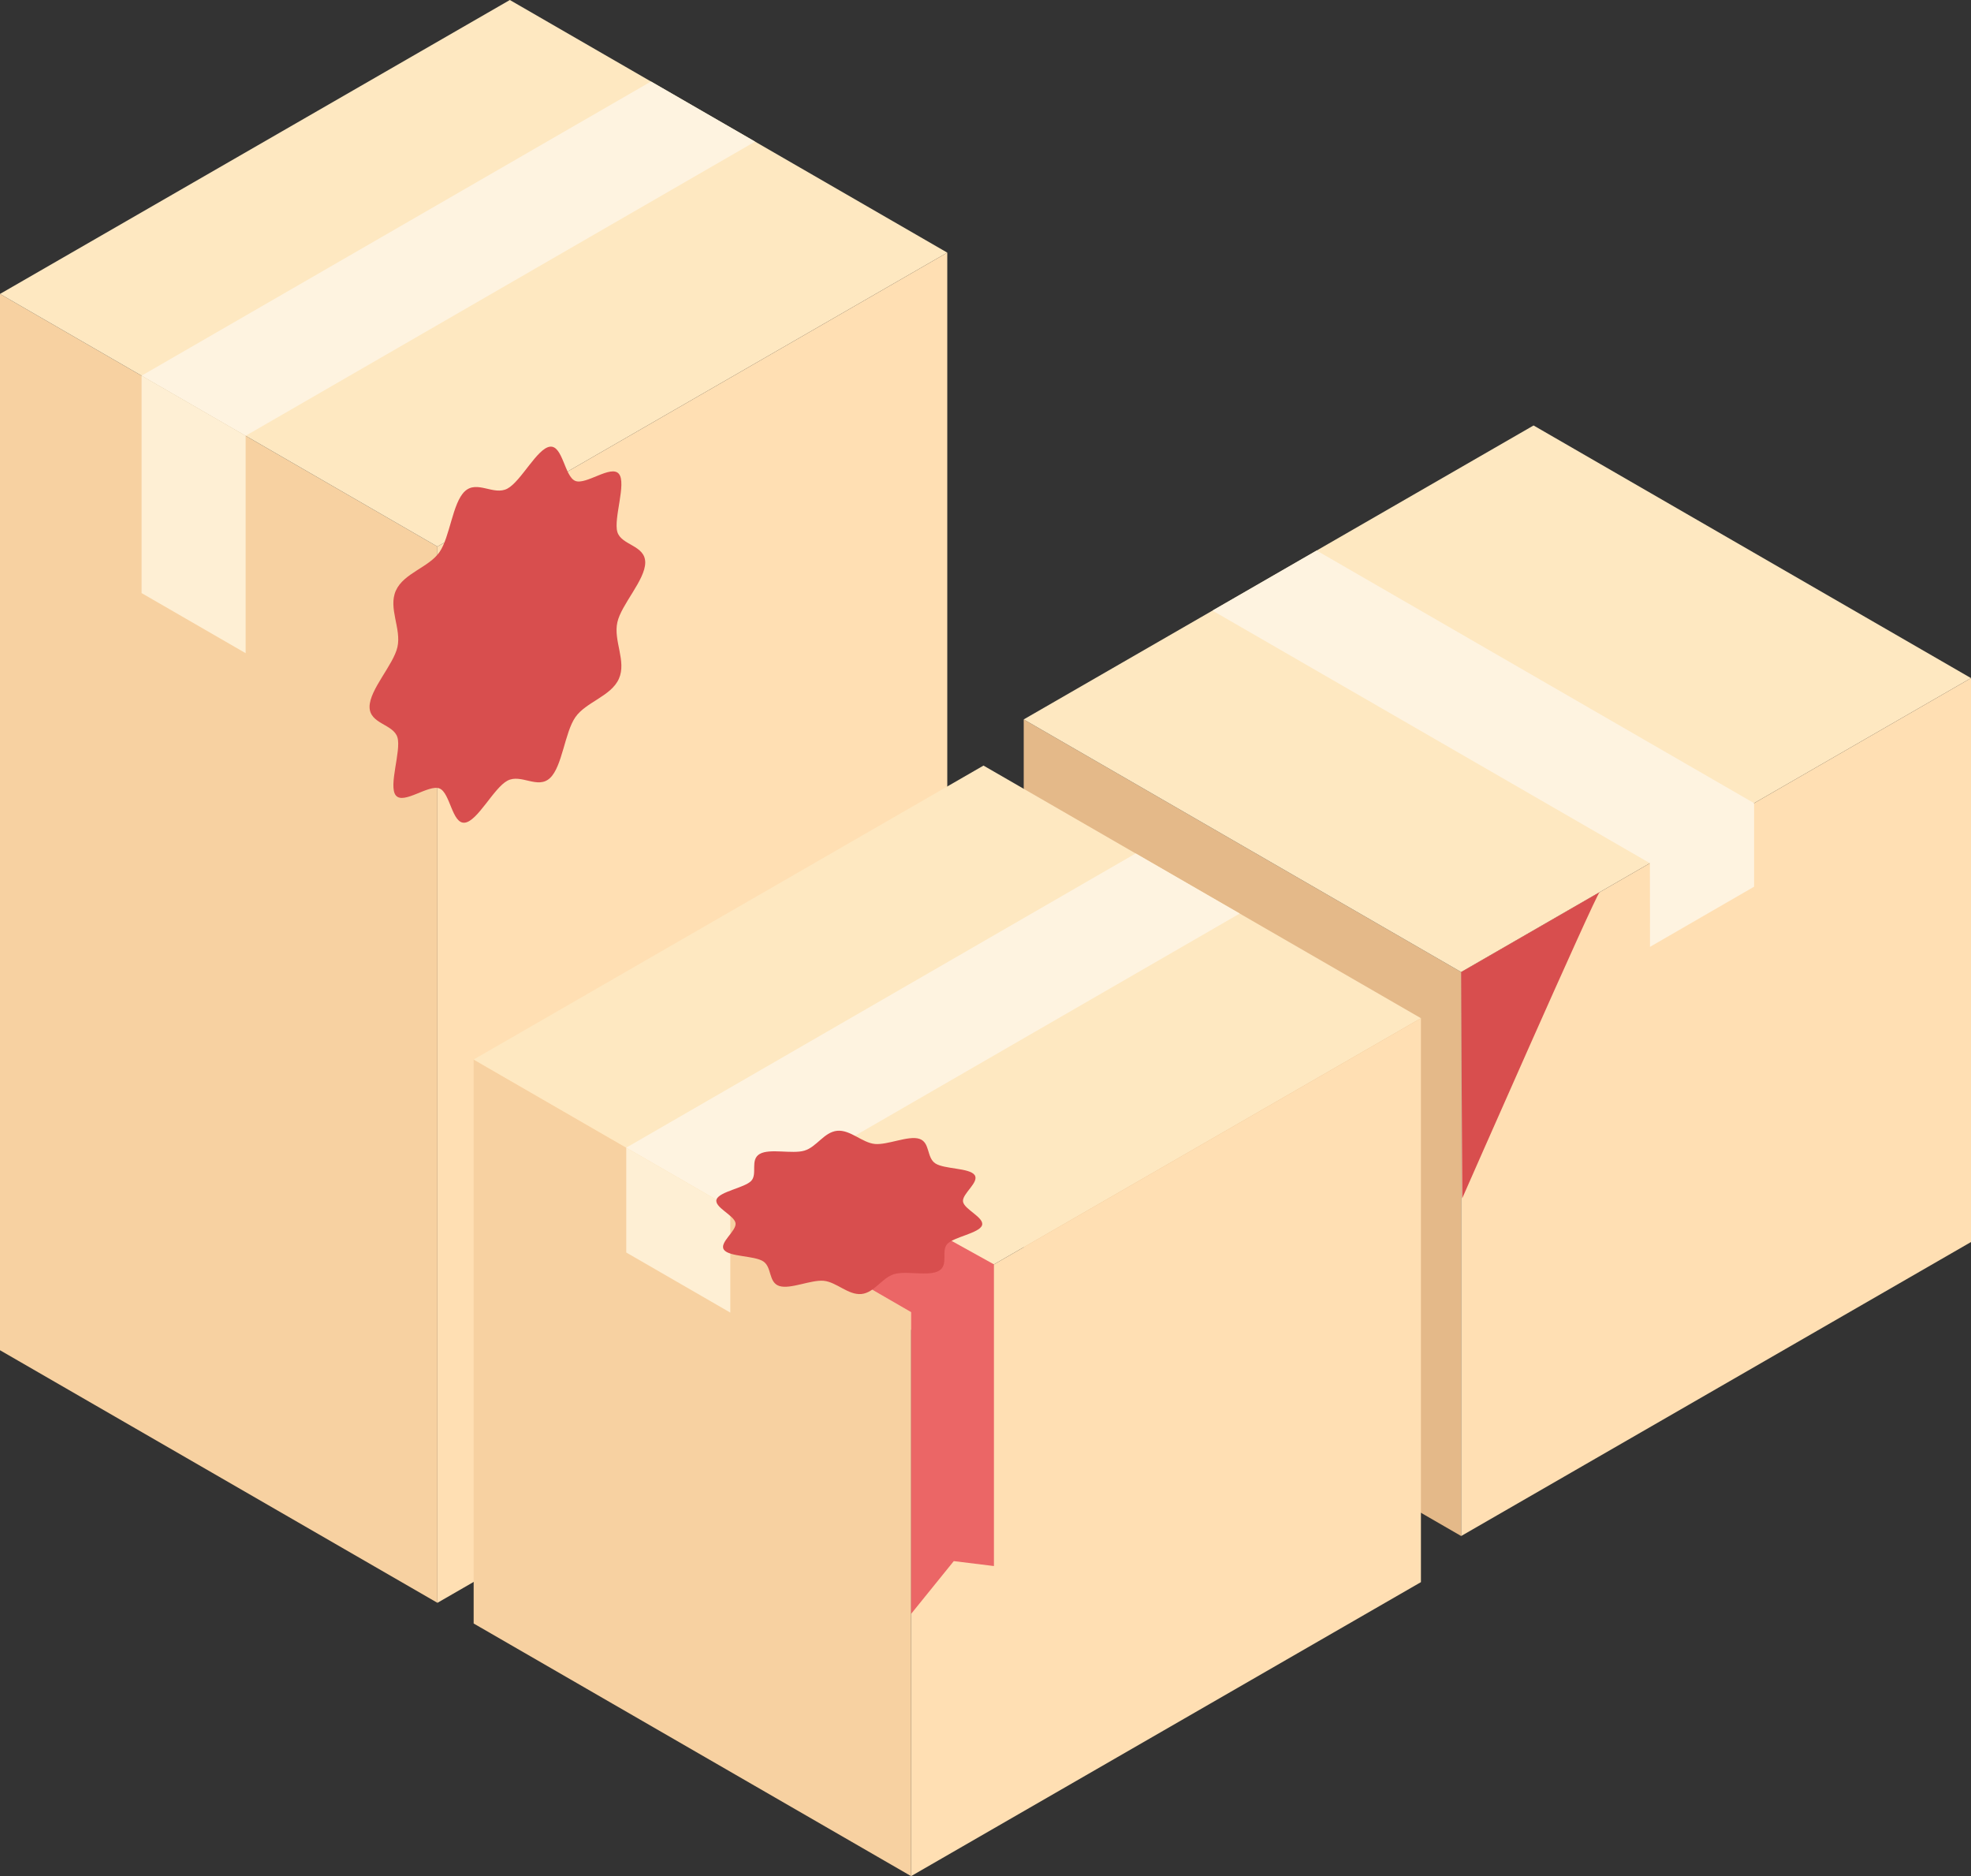
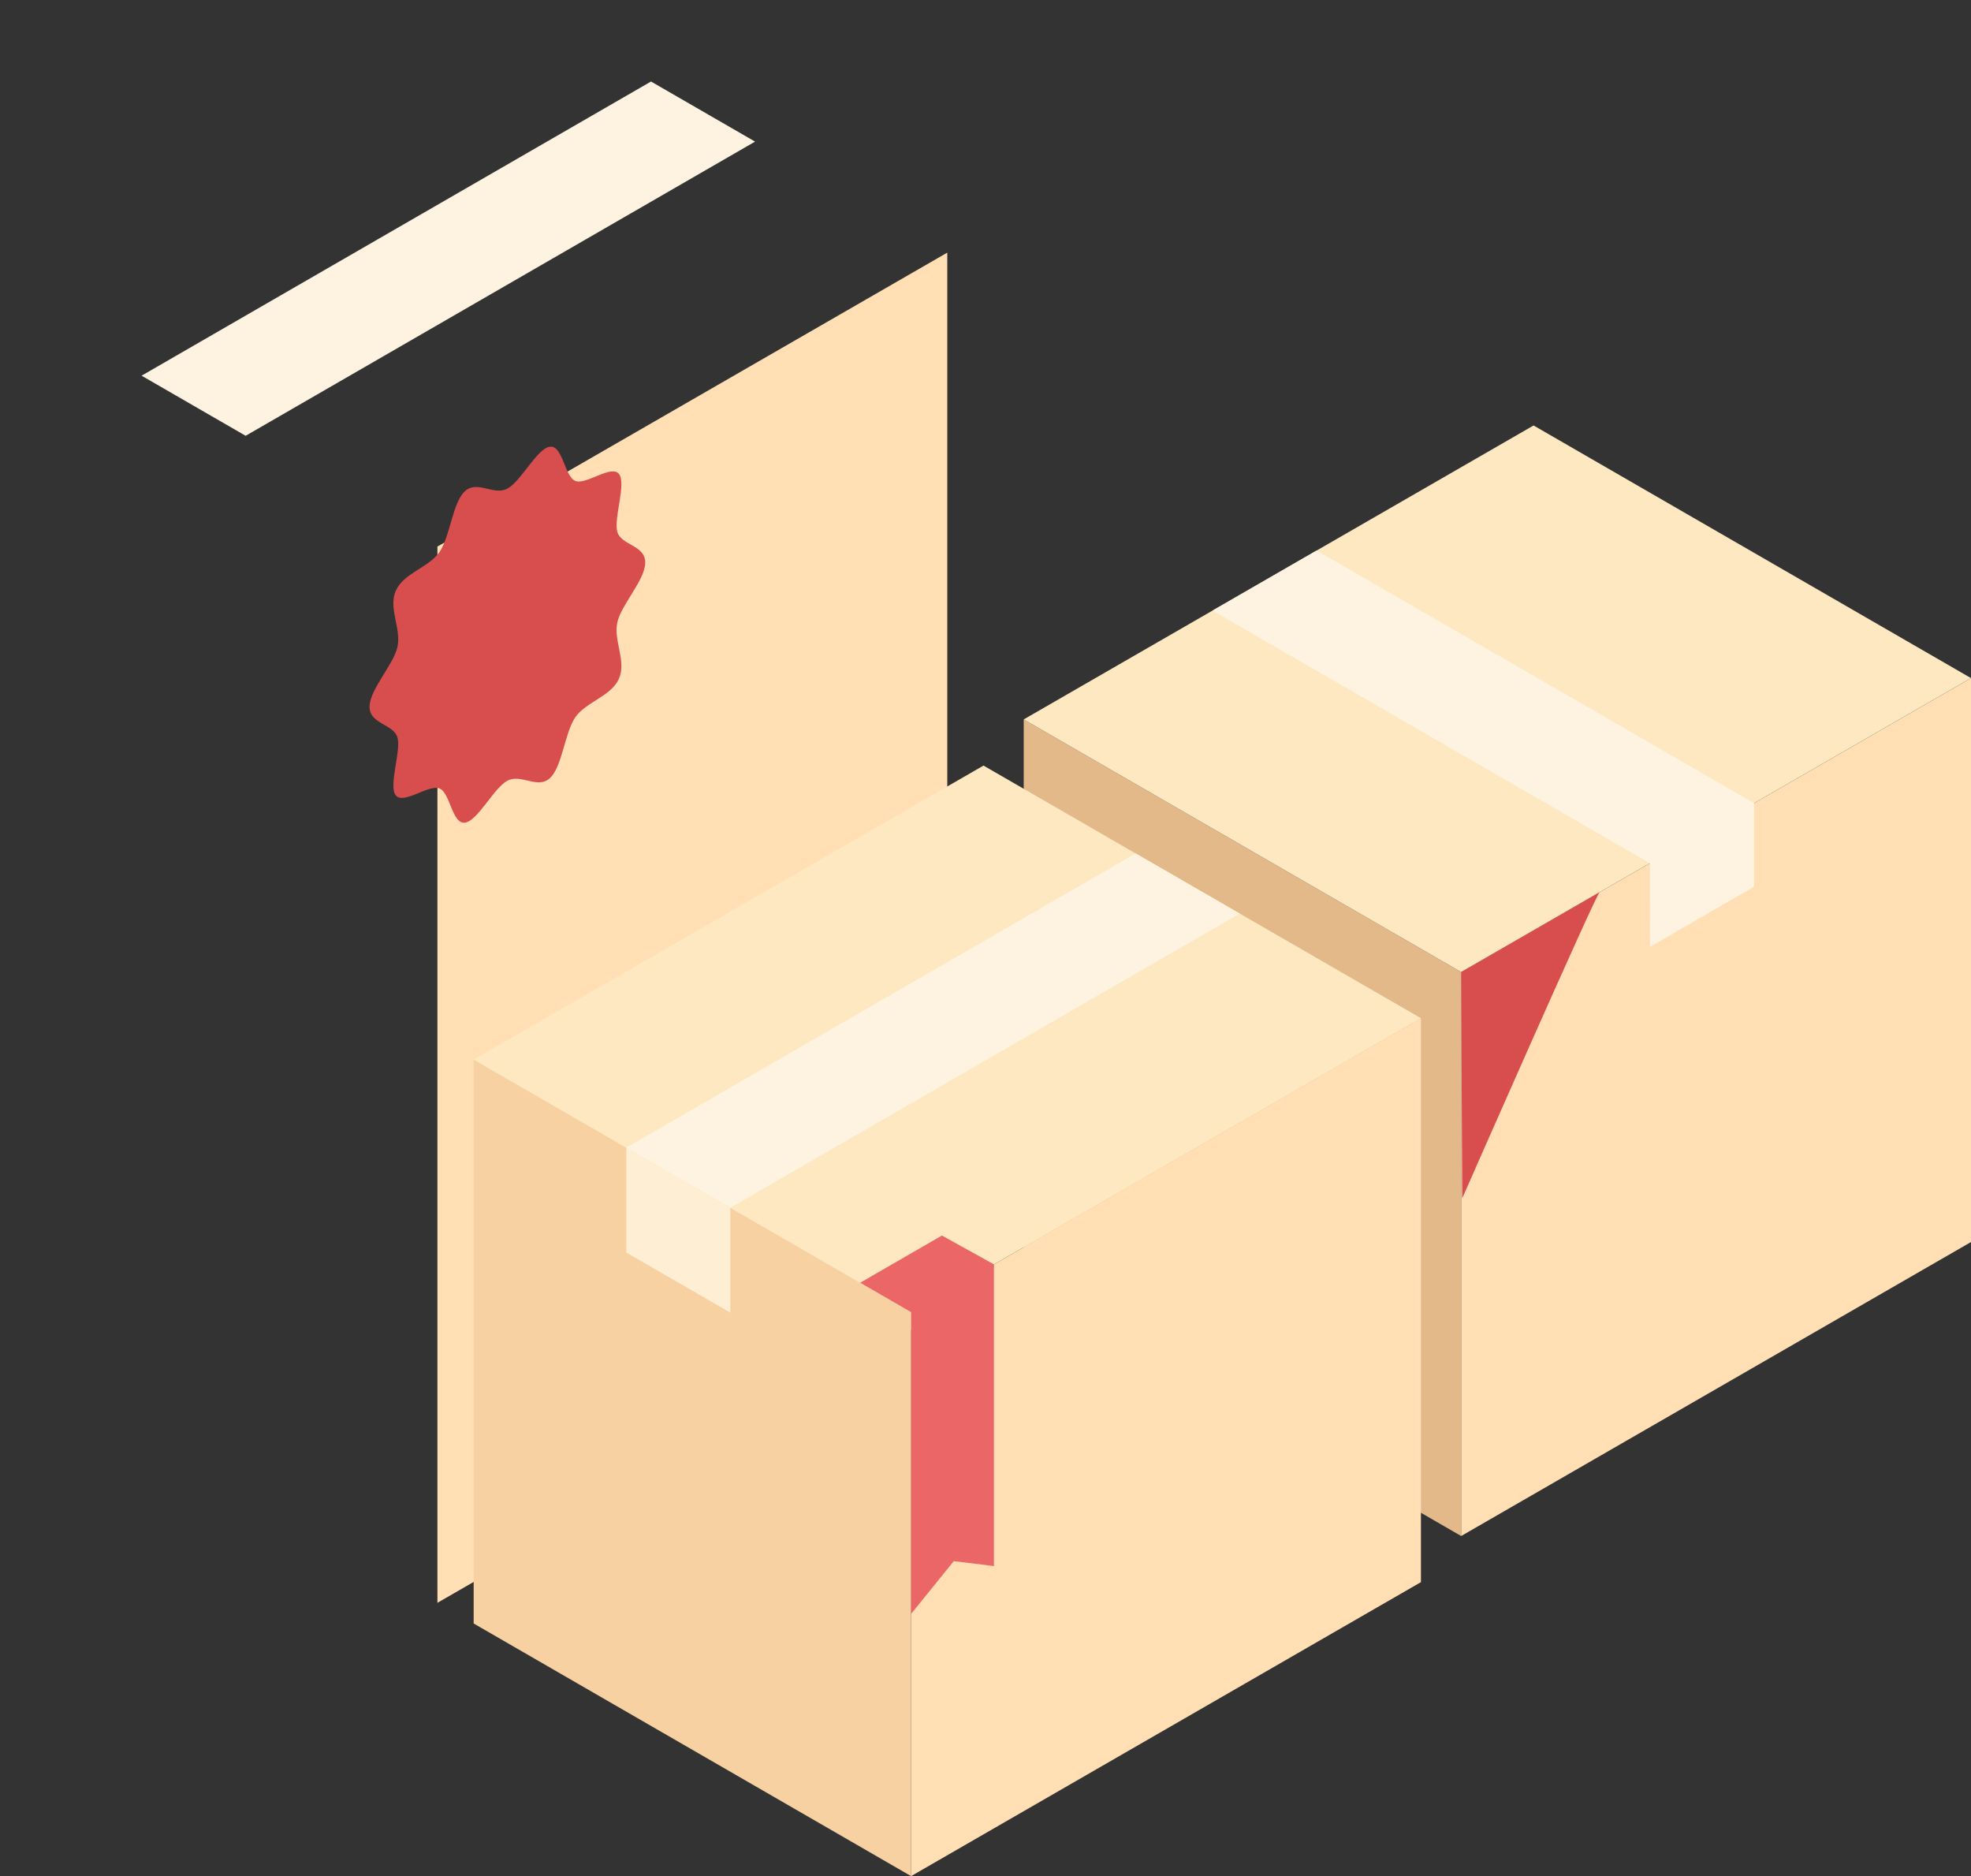
<svg xmlns="http://www.w3.org/2000/svg" viewBox="0 0 512 487.25">
  <rect x="0" y="0" width="512" height="487.25" fill="#333333" stroke="none" />
  <defs>
    <style>.cls-2{fill:#fee8c1}.cls-3{fill:#ffdfb3}.cls-4{fill:#f7d1a1}.cls-5{fill:#d84e4e}.cls-6{fill:#fef3e0}.cls-7{fill:#feefd4}</style>
  </defs>
  <g id="Layer_2" data-name="Layer 2">
    <g id="Layer_2-2" data-name="Layer 2">
      <path fill="#e4b989" d="M379.56 398.92l-113.63-65.61V186.84l113.63 65.61v146.47z" />
      <path class="cls-2" d="M379.56 252.45L512 176.11 398.37 110.5l-132.44 76.34 113.63 65.61z" />
      <path class="cls-3" d="M512 176.11v146.46l-132.44 76.35V252.45L512 176.11z" />
-       <path class="cls-4" d="M113.63 416.27L0 350.67V76.34l113.63 65.61v274.32z" />
-       <path class="cls-2" d="M113.63 141.95l132.44-76.34L132.44 0 0 76.34l113.63 65.61z" />
      <path class="cls-3" d="M246.07 65.61v274.32l-132.44 76.34V141.95l132.44-76.34z" />
      <path class="cls-4" d="M236.67 487.25l-113.63-65.61V275.17l113.63 65.61v146.47z" />
      <path class="cls-2" d="M236.67 340.78l132.44-76.34-113.63-65.61-132.44 76.34 113.63 65.61z" />
      <path class="cls-3" d="M369.11 264.44V410.9l-132.44 76.35V340.78l132.44-76.34z" />
      <path class="cls-5" d="M96 183.57c0 4.49 6.2 4.44 7.24 7.94s-2.42 12.65-.41 15.08 8.53-2.93 11.33-1.82 3.26 9.27 6.58 8.89 7.51-9 11.06-10.9 7.87 2.3 11.07-.69 3.82-11.8 6.58-15.79 9.29-5.44 11.32-10-1.48-9.9-.4-14.66c1-4.6 7.24-11 7.24-15.53s-6.2-4.43-7.24-7.93 2.42-12.65.4-15.09-8.53 2.94-11.32 1.83-3.26-9.27-6.58-8.89-7.51 9-11.07 10.89-7.86-2.29-11.06.7-3.82 11.8-6.58 15.79-9.29 5.44-11.33 10 1.49 9.9.41 14.66c-1.03 4.6-7.24 11.04-7.24 15.52z" />
      <path class="cls-6" d="M169.11 21.17L36.78 97.57l27.03 15.61 132.33-76.4-27.03-15.61z" />
-       <path class="cls-7" d="M63.81 113.18v56.46l-27.03-15.61V97.57l27.03 15.61z" />
      <path class="cls-6" d="M295.01 221.65l-132.33 76.41 27.03 15.6 132.33-76.4-27.03-15.61z" />
      <path class="cls-7" d="M189.71 313.66v27.24l-27.03-15.61v-27.23l27.03 15.6z" />
      <path fill="#eb6666" d="M223.45 333.14l13.22 7.64v78.37l11.09-13.71 10.43 1.28v-78.35l-13.51-7.49-21.23 12.26z" />
-       <path class="cls-5" d="M243.88 330.05c2.64-1.5.5-5.2 2.21-7s8.28-2.79 9-4.81-4.63-4.13-4.93-6.17 4.36-5.06 3-6.92-7.88-1.48-10.19-3-1.32-5.48-4.17-6.39-8.26 1.66-11.55 1.34-6.37-3.74-9.77-3.42-5.33 4.2-8.51 5.15-9-.64-11.61.86-.51 5.2-2.22 7-8.28 2.78-9 4.81 4.63 4.12 4.93 6.17-4.36 5.06-3 6.92 7.88 1.48 10.19 3 1.32 5.48 4.18 6.4 8.25-1.67 11.55-1.35 6.36 3.75 9.76 3.43 5.33-4.21 8.51-5.16 8.97.65 11.62-.86z" />
      <path class="cls-6" d="M342.01 142.98l113.64 65.61v21.7l-27.04 15.62-.02-21.73-113.63-65.6 27.05-15.6z" />
      <path class="cls-5" d="M415.53 231.71c-1 .6-35.7 79.52-35.7 79.52l-.27-58.78z" />
    </g>
  </g>
</svg>